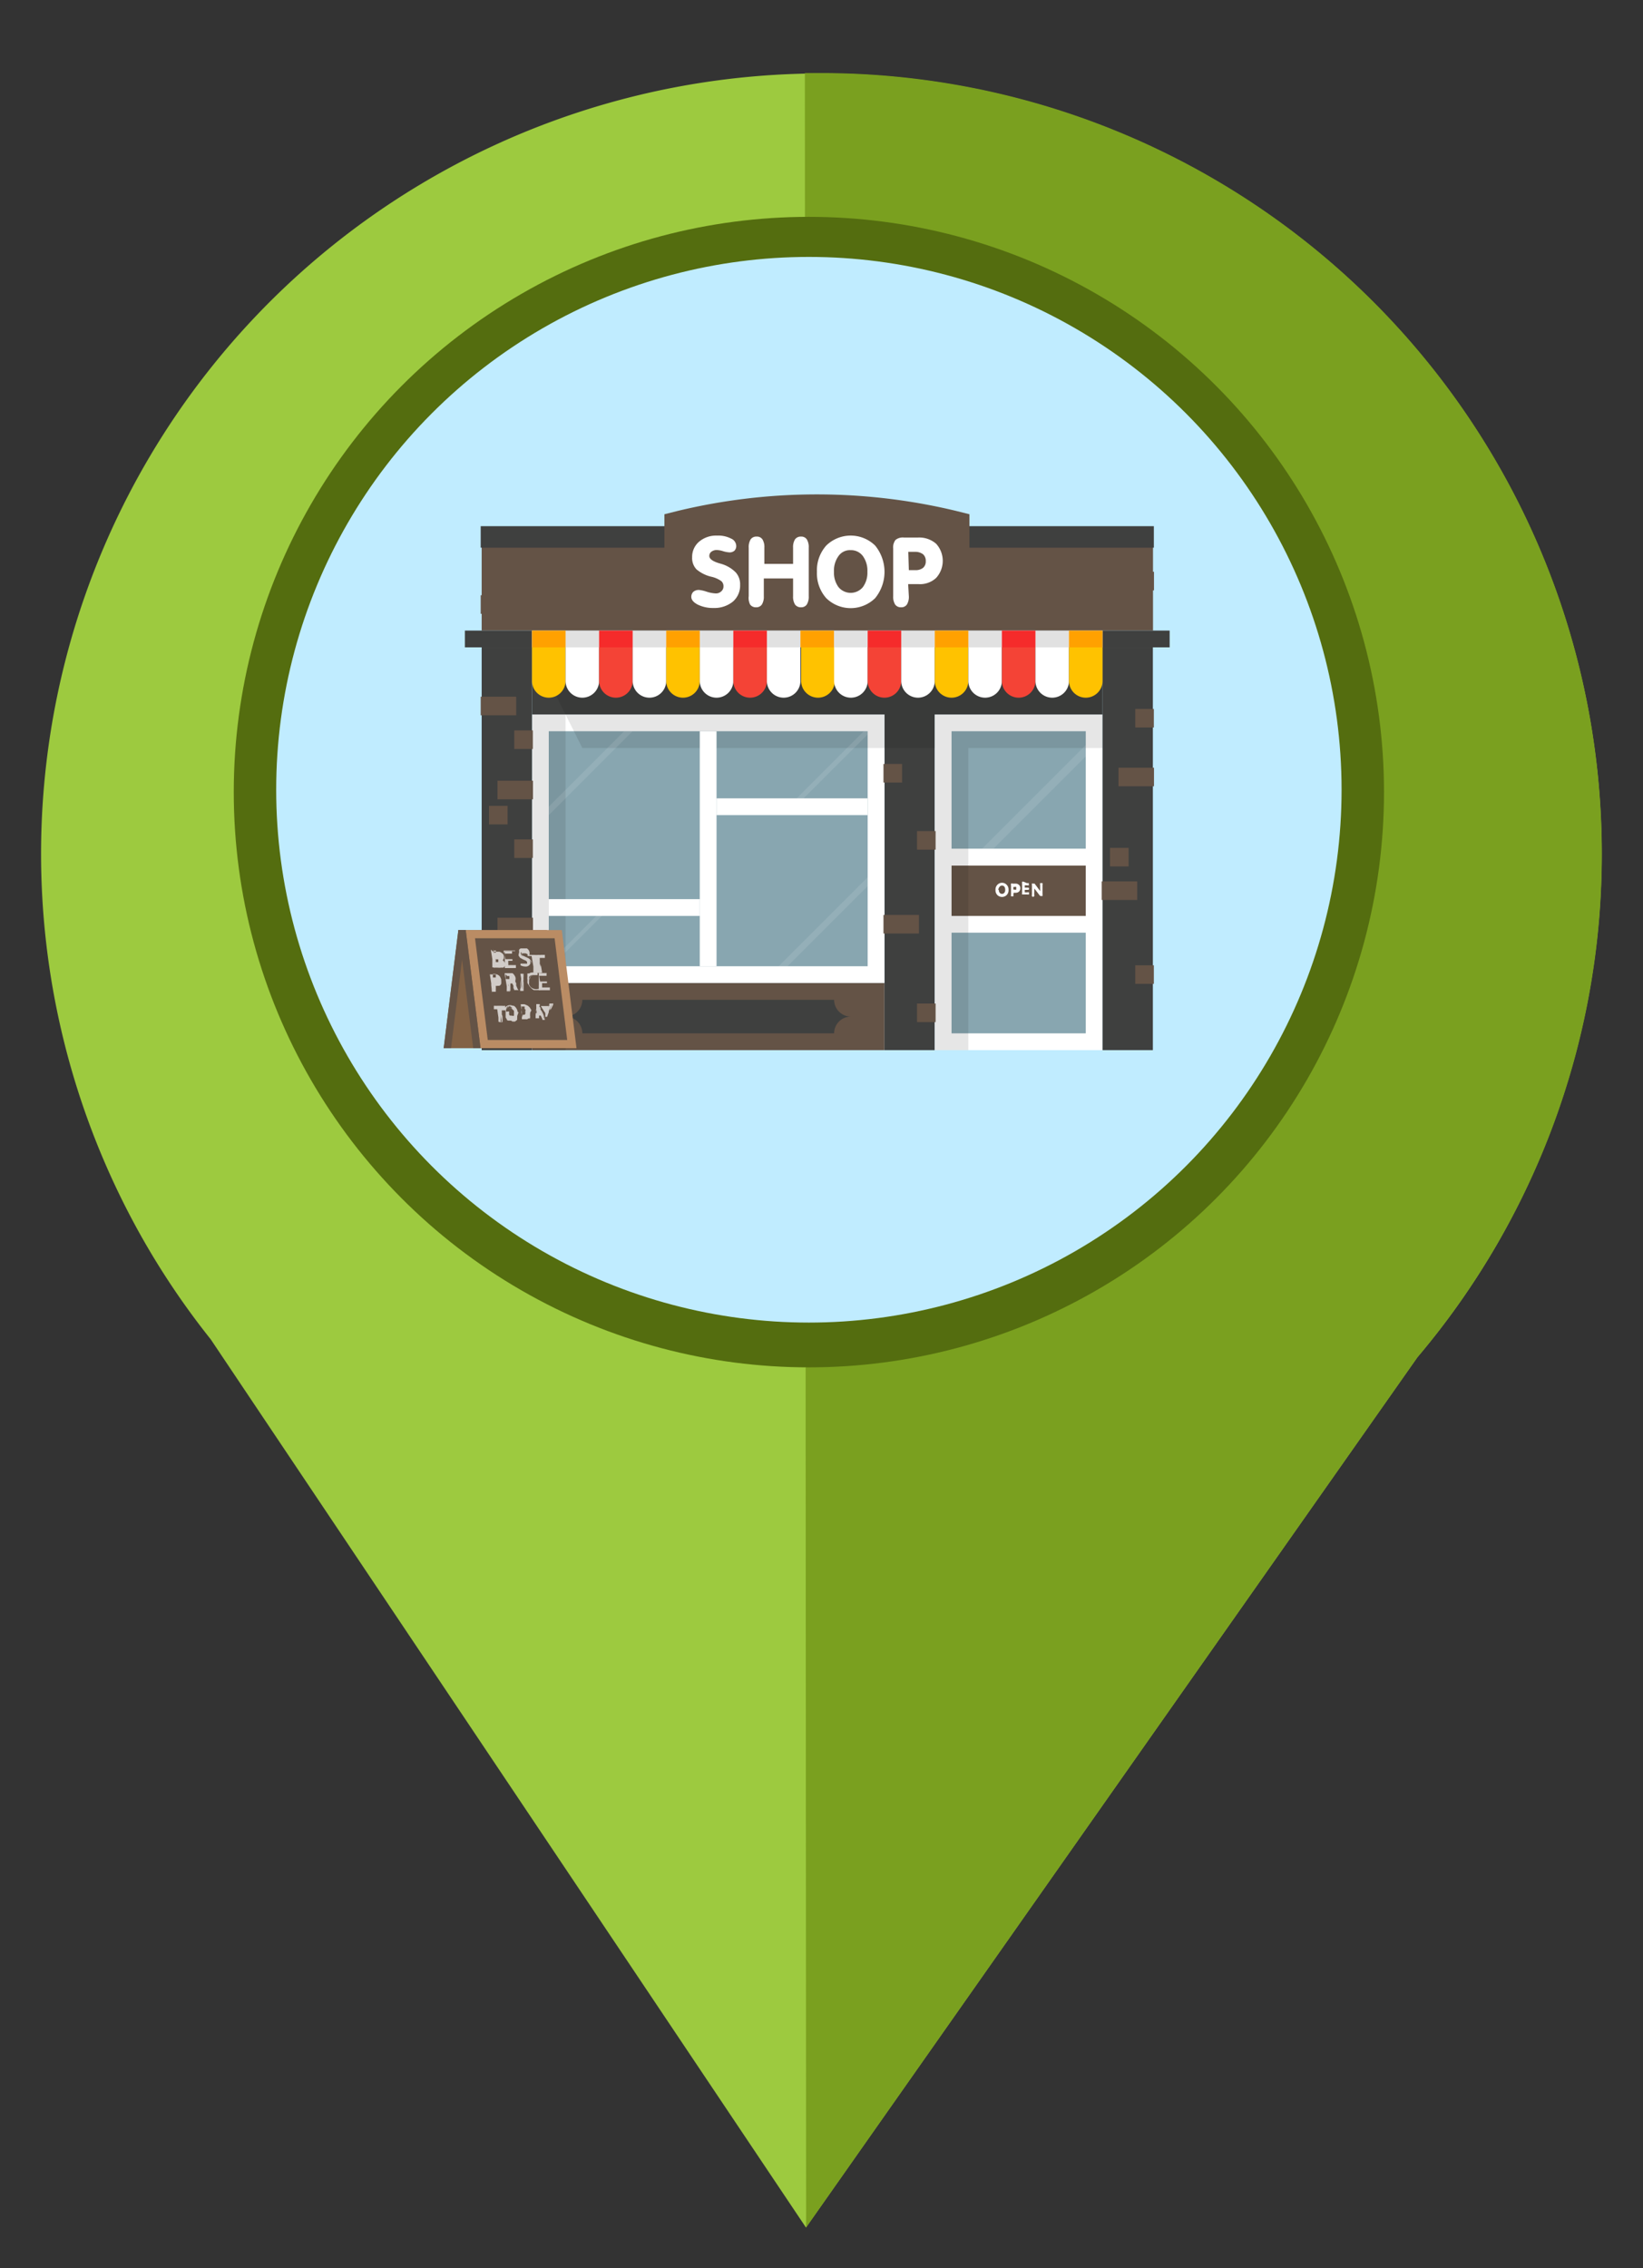
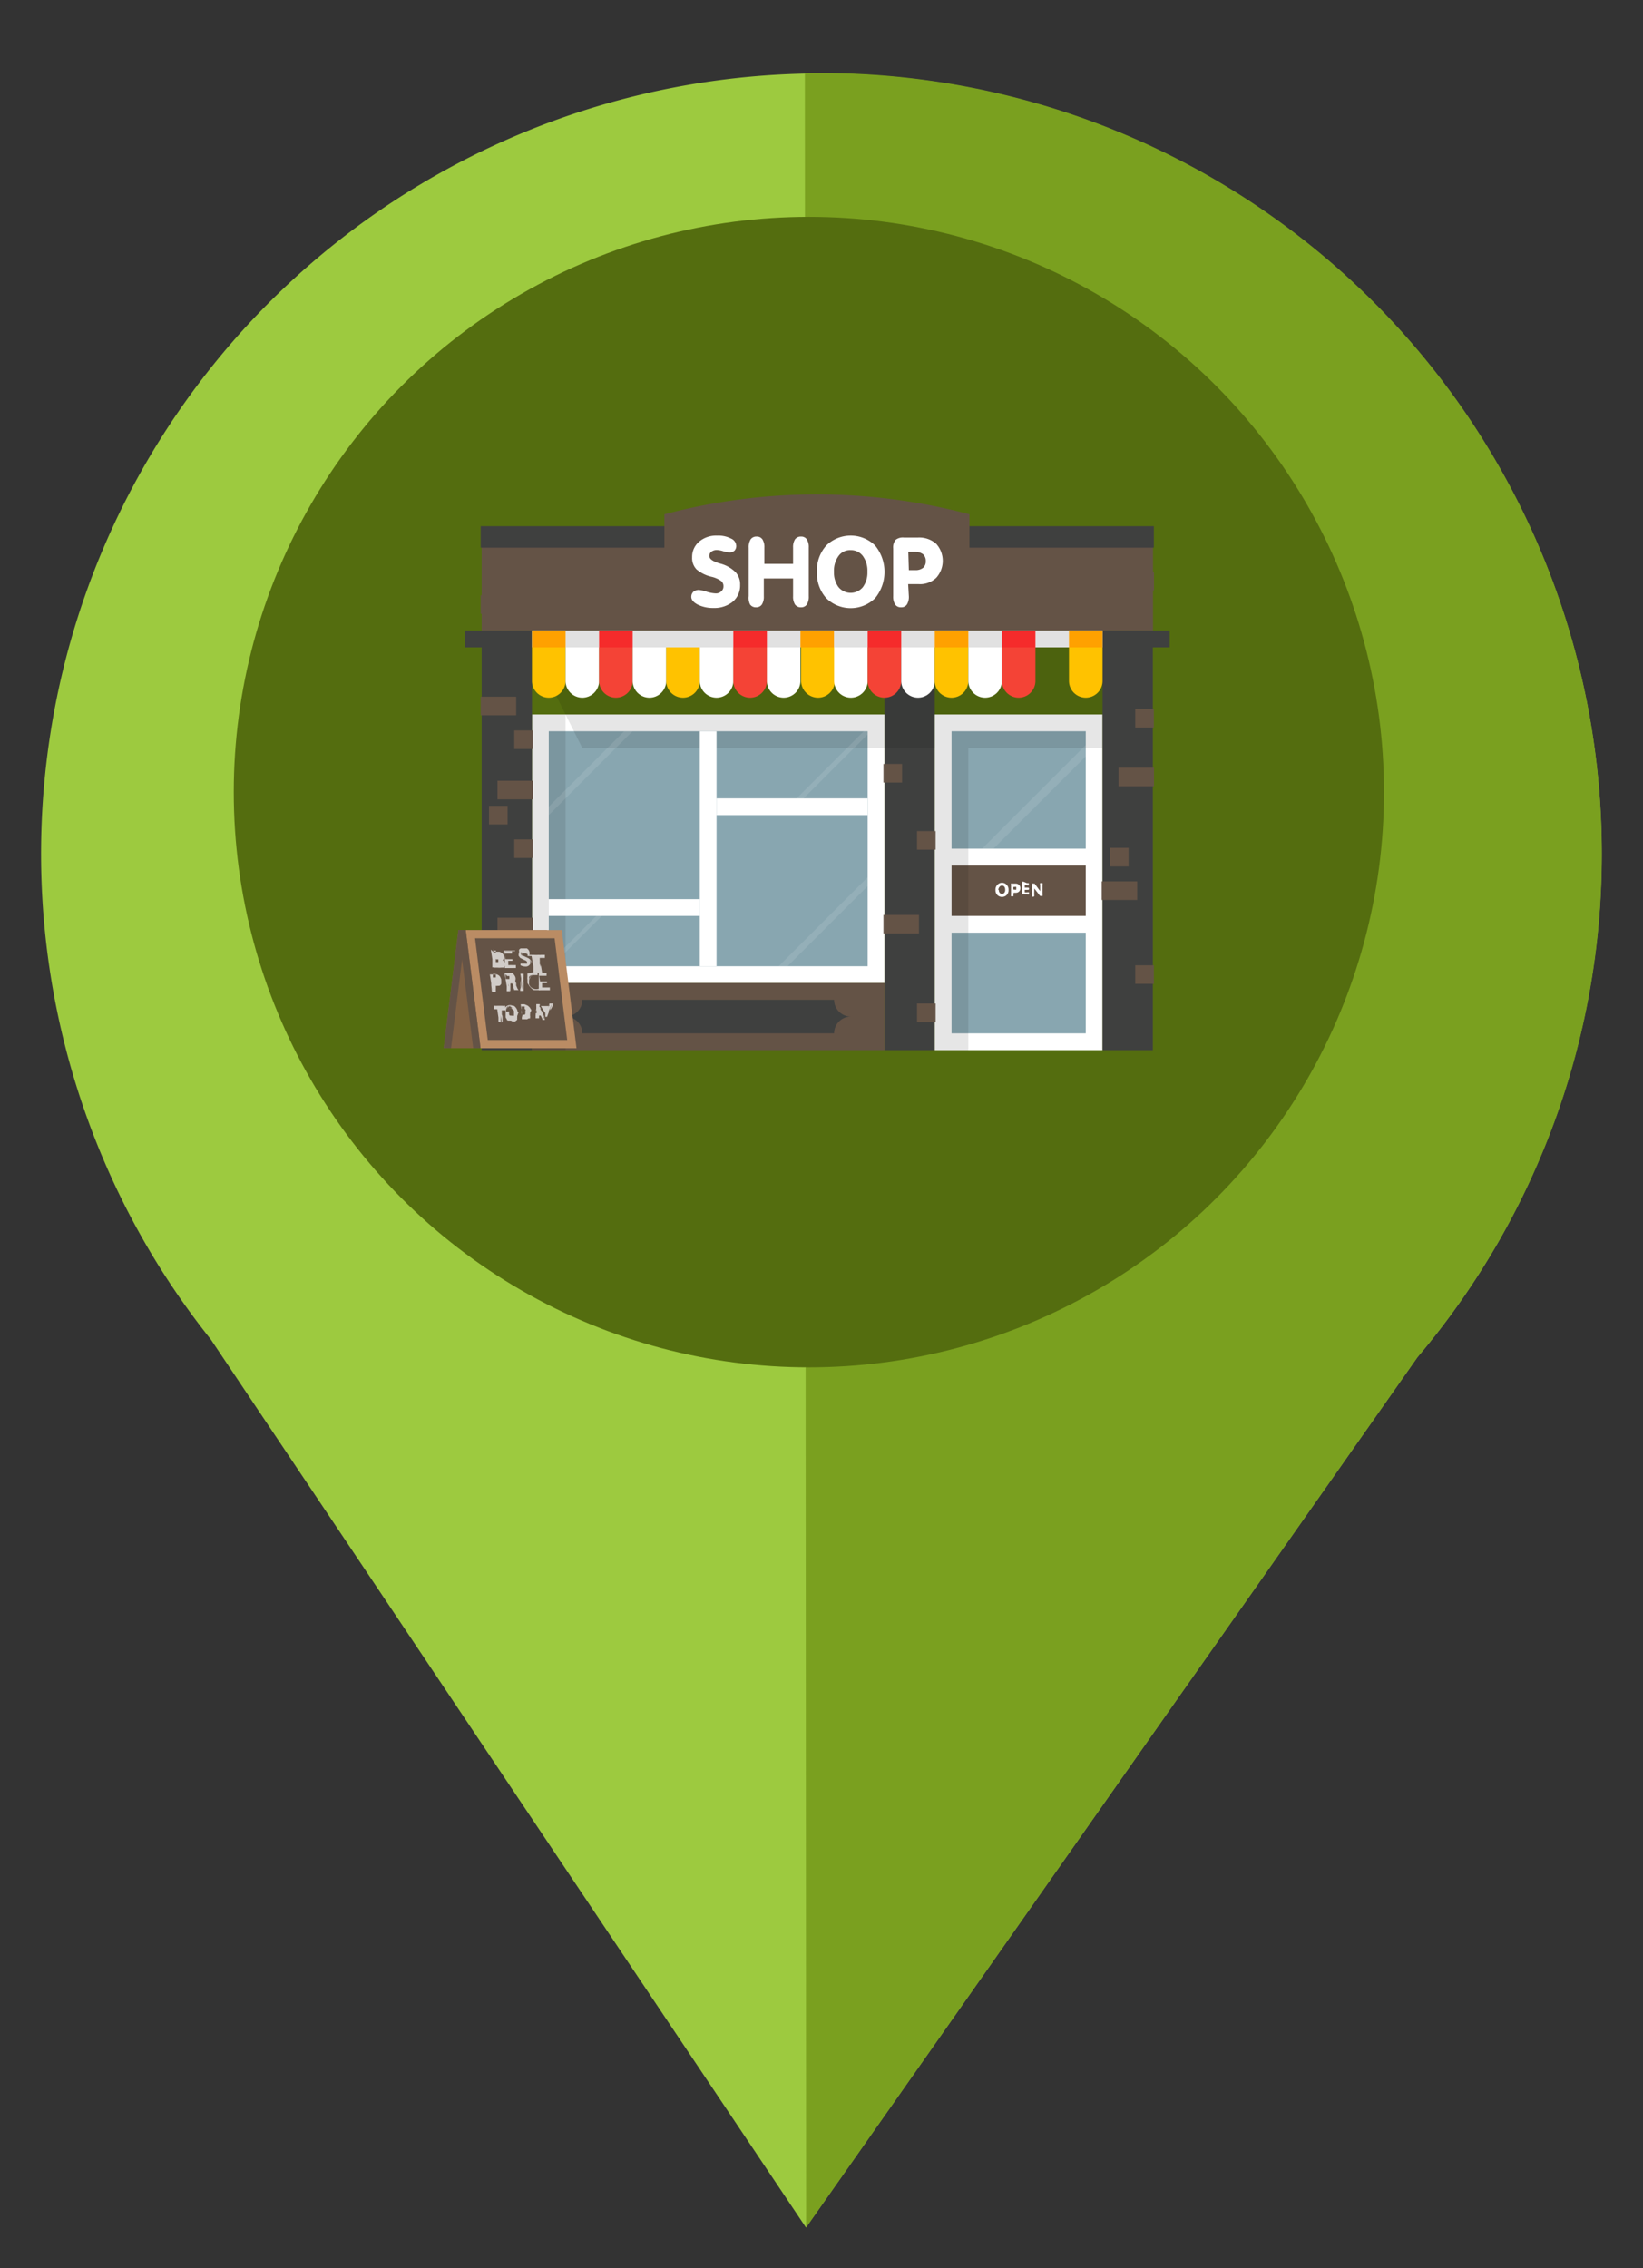
<svg xmlns="http://www.w3.org/2000/svg" viewBox="0 0 118.5 163.59">
  <rect x="0" y="0" width="118.5" height="163.59" fill="#333333" stroke="none" />
  <defs>
    <style>.cls-1{fill:#9dca3f;}.cls-2{fill:#7aa01f;}.cls-3{fill:#546d0f;}.cls-4{fill:#c0ecff;}.cls-5{fill:#aeb503;opacity:0.5;}.cls-6{fill:#3f403f;}.cls-14,.cls-7{fill:#fff;}.cls-8{fill:#88a6b0;}.cls-9{fill:#645346;}.cls-10,.cls-14{opacity:0.1;}.cls-11{fill:#e1e1e1;}.cls-12{fill:#ffc200;}.cls-13{fill:#f44336;}.cls-15{fill:#ffa100;}.cls-16{fill:#f52b2b;}.cls-17{fill:#55312a;}.cls-18{fill:#826245;}.cls-19{fill:#ba8c64;}.cls-20{opacity:0.7;}</style>
  </defs>
  <title>Pricing Table 1</title>
  <g id="Layer_5" data-name="Layer 5">
    <path class="cls-1" d="M108.05,89.6h0a56.28,56.28,0,1,0-98-.68h0l0,0A55.91,55.91,0,0,0,15.2,96.6l42.93,64.06,44.1-62.77a55.85,55.85,0,0,0,5.82-8.29Z" />
    <path class="cls-2" d="M115.53,61.56A56.29,56.29,0,0,0,59.25,5.27h-1.2l.09,155.38h0l44.1-62.77a56.6,56.6,0,0,0,5.82-8.29h0A56,56,0,0,0,115.53,61.56Z" />
    <ellipse class="cls-3" cx="58.34" cy="57.13" rx="41.48" ry="41.49" />
-     <ellipse class="cls-4" cx="58.34" cy="56.96" rx="38.42" ry="38.43" />
    <path class="cls-5" d="M34.59,68.94a.32.32,0,0,0-.37.21v0l-.06,0a.31.31,0,0,0,0,.42.43.43,0,1,0,.43-.71Z" />
    <rect class="cls-6" x="63.79" y="46.69" width="3.63" height="29.05" />
    <rect class="cls-7" x="38.37" y="51.53" width="25.42" height="19.37" />
    <rect class="cls-7" x="67.42" y="51.53" width="12.1" height="24.21" />
    <rect class="cls-8" x="39.58" y="52.74" width="23" height="16.95" />
    <rect class="cls-8" x="68.63" y="52.74" width="9.68" height="8.47" />
-     <rect class="cls-6" x="38.37" y="45.48" width="41.15" height="6.05" />
    <rect class="cls-9" x="34.74" y="39.43" width="48.42" height="6.05" />
    <rect class="cls-6" x="34.74" y="46.69" width="3.63" height="29.05" />
    <rect class="cls-6" x="79.52" y="46.69" width="3.63" height="29.05" />
    <g class="cls-10">
      <polygon points="79.52 53.95 42 53.95 38.37 46.69 79.52 46.69 79.52 53.95" />
    </g>
    <rect class="cls-9" x="38.37" y="70.9" width="25.42" height="4.84" />
    <rect class="cls-6" x="33.53" y="45.48" width="4.84" height="1.21" />
    <rect class="cls-6" x="79.52" y="45.48" width="4.84" height="1.21" />
    <rect class="cls-11" x="38.37" y="45.48" width="41.15" height="1.21" />
    <path class="cls-12" d="M39.58,50.32h0a1.21,1.21,0,0,1-1.21-1.21V46.69h2.42v2.42A1.21,1.21,0,0,1,39.58,50.32Z" />
    <path class="cls-7" d="M42,50.32h0a1.21,1.21,0,0,1-1.21-1.21V46.69h2.42v2.42A1.21,1.21,0,0,1,42,50.32Z" />
    <path class="cls-13" d="M44.42,50.32h0a1.21,1.21,0,0,1-1.21-1.21V46.69h2.42v2.42A1.21,1.21,0,0,1,44.42,50.32Z" />
    <path class="cls-7" d="M46.84,50.32h0a1.21,1.21,0,0,1-1.21-1.21V46.69h2.42v2.42A1.21,1.21,0,0,1,46.84,50.32Z" />
    <path class="cls-12" d="M49.26,50.32h0a1.21,1.21,0,0,1-1.21-1.21V46.69h2.42v2.42A1.21,1.21,0,0,1,49.26,50.32Z" />
    <path class="cls-7" d="M51.68,50.32h0a1.21,1.21,0,0,1-1.21-1.21V46.69h2.42v2.42A1.21,1.21,0,0,1,51.68,50.32Z" />
    <path class="cls-13" d="M54.1,50.32h0a1.21,1.21,0,0,1-1.21-1.21V46.69h2.42v2.42A1.21,1.21,0,0,1,54.1,50.32Z" />
    <path class="cls-7" d="M56.52,50.32h0a1.21,1.21,0,0,1-1.21-1.21V46.69h2.42v2.42A1.21,1.21,0,0,1,56.52,50.32Z" />
    <path class="cls-12" d="M59,50.32h0a1.22,1.22,0,0,1-1.22-1.21V46.69h2.43v2.42A1.21,1.21,0,0,1,59,50.32Z" />
    <path class="cls-7" d="M61.37,50.32h0a1.21,1.21,0,0,1-1.21-1.21V46.69h2.42v2.42A1.21,1.21,0,0,1,61.37,50.32Z" />
    <path class="cls-13" d="M63.79,50.32h0a1.21,1.21,0,0,1-1.21-1.21V46.69H65v2.42A1.21,1.21,0,0,1,63.79,50.32Z" />
    <path class="cls-7" d="M66.21,50.32h0A1.21,1.21,0,0,1,65,49.11V46.69h2.42v2.42A1.21,1.21,0,0,1,66.21,50.32Z" />
    <path class="cls-12" d="M68.63,50.32h0a1.21,1.21,0,0,1-1.21-1.21V46.69h2.42v2.42A1.21,1.21,0,0,1,68.63,50.32Z" />
    <path class="cls-7" d="M71.05,50.32h0a1.21,1.21,0,0,1-1.21-1.21V46.69h2.42v2.42A1.21,1.21,0,0,1,71.05,50.32Z" />
    <path class="cls-13" d="M73.47,50.32h0a1.21,1.21,0,0,1-1.21-1.21V46.69h2.42v2.42A1.21,1.21,0,0,1,73.47,50.32Z" />
-     <path class="cls-7" d="M75.89,50.32h0a1.21,1.21,0,0,1-1.21-1.21V46.69H77.1v2.42A1.21,1.21,0,0,1,75.89,50.32Z" />
    <path class="cls-12" d="M78.31,50.32h0a1.21,1.21,0,0,1-1.21-1.21V46.69h2.42v2.42A1.21,1.21,0,0,1,78.31,50.32Z" />
    <rect class="cls-9" x="68.63" y="62.43" width="9.68" height="3.63" />
    <rect class="cls-8" x="68.63" y="67.27" width="9.68" height="7.26" />
    <g class="cls-10">
      <rect x="38.37" y="51.53" width="2.42" height="24.21" />
    </g>
    <g class="cls-10">
      <rect x="67.42" y="53.95" width="2.42" height="21.79" />
    </g>
    <polygon class="cls-14" points="62.58 52.74 62.3 52.74 57.34 57.7 57.59 57.95 62.58 52.97 62.58 52.74" />
    <polygon class="cls-14" points="39.58 58.18 39.58 58.79 45.62 52.74 45.02 52.74 39.58 58.18" />
    <polygon class="cls-14" points="56.8 69.69 62.58 63.91 62.58 63.27 56.16 69.69 56.8 69.69" />
    <polygon class="cls-14" points="71.64 61.22 78.31 54.55 78.31 53.73 70.82 61.22 71.64 61.22" />
    <polygon class="cls-14" points="39.58 69.48 39.58 69.69 39.78 69.69 43.86 65.61 43.66 65.41 39.58 69.48" />
    <rect class="cls-7" x="50.47" y="52.74" width="1.21" height="16.95" />
    <rect class="cls-7" x="51.68" y="57.58" width="10.89" height="1.21" />
    <rect class="cls-7" x="39.58" y="64.85" width="10.89" height="1.21" />
    <rect class="cls-15" x="38.37" y="45.48" width="2.42" height="1.21" />
    <rect class="cls-16" x="43.21" y="45.48" width="2.42" height="1.21" />
-     <rect class="cls-15" x="48.05" y="45.48" width="2.42" height="1.21" />
    <rect class="cls-16" x="52.89" y="45.48" width="2.42" height="1.21" />
    <rect class="cls-15" x="57.73" y="45.48" width="2.42" height="1.21" />
    <rect class="cls-16" x="62.58" y="45.48" width="2.42" height="1.21" />
    <rect class="cls-15" x="67.42" y="45.48" width="2.42" height="1.21" />
    <rect class="cls-16" x="72.26" y="45.48" width="2.42" height="1.21" />
    <rect class="cls-15" x="77.1" y="45.48" width="2.42" height="1.21" />
    <path class="cls-6" d="M60.16,74.53H42a1.21,1.21,0,0,0-1.21-1.21h0A1.21,1.21,0,0,0,42,72.11H60.16a1.21,1.21,0,0,0,1.21,1.21h0A1.21,1.21,0,0,0,60.16,74.53Z" />
    <rect class="cls-9" x="34.67" y="50.25" width="2.56" height="1.34" />
    <rect class="cls-9" x="34.67" y="42.93" width="2.56" height="1.34" />
    <rect class="cls-9" x="35.88" y="56.31" width="2.56" height="1.34" />
    <rect class="cls-9" x="80.67" y="55.37" width="2.56" height="1.34" />
    <rect class="cls-9" x="80.67" y="41.24" width="2.56" height="1.34" />
    <rect class="cls-9" x="63.72" y="65.99" width="2.56" height="1.34" />
    <rect class="cls-9" x="35.88" y="66.19" width="2.56" height="1.34" />
    <rect class="cls-9" x="79.46" y="63.57" width="2.56" height="1.34" />
    <rect class="cls-9" x="37.09" y="52.68" width="1.34" height="1.34" />
    <rect class="cls-9" x="63.72" y="55.1" width="1.34" height="1.34" />
    <rect class="cls-9" x="66.14" y="59.94" width="1.34" height="1.34" />
    <rect class="cls-9" x="66.14" y="72.38" width="1.34" height="1.34" />
    <rect class="cls-9" x="37.09" y="60.54" width="1.34" height="1.34" />
    <rect class="cls-9" x="80.06" y="61.15" width="1.34" height="1.34" />
    <rect class="cls-9" x="35.27" y="58.12" width="1.34" height="1.34" />
    <rect class="cls-17" x="35.27" y="70.66" width="1.34" height="1.34" />
    <rect class="cls-9" x="81.88" y="69.62" width="1.34" height="1.34" />
    <rect class="cls-9" x="81.88" y="51.13" width="1.34" height="1.34" />
    <rect class="cls-6" x="34.67" y="37.95" width="48.55" height="1.55" />
    <path class="cls-9" d="M47.92,41.92V37.09l1-.25a42.92,42.92,0,0,1,20,0l1,.25v4.83Z" />
    <path class="cls-7" d="M71.8,64.18a.48.48,0,0,1,.13-.36.46.46,0,0,1,.68,0,.48.48,0,0,1,.13.36.49.49,0,0,1-.13.37.48.48,0,0,1-.68,0A.49.49,0,0,1,71.8,64.18Zm.24,0a.33.33,0,0,0,.06.21.22.22,0,0,0,.34,0,.33.33,0,0,0,.06-.21.39.39,0,0,0-.06-.23.22.22,0,0,0-.34,0A.39.39,0,0,0,72,64.19Z" />
    <path class="cls-7" d="M73.09,64.52a.21.21,0,0,1,0,.12.12.12,0,0,1-.08,0,.13.13,0,0,1-.09,0,.37.37,0,0,1,0-.12v-.66a.23.23,0,0,1,0-.13.17.17,0,0,1,.12,0h.2a.35.35,0,0,1,.25.09.3.3,0,0,1,.1.24.32.32,0,0,1-.09.24.33.33,0,0,1-.25.09h-.14Zm0-.36h.09a.12.12,0,0,0,.11,0,.1.1,0,0,0,0-.09.12.12,0,0,0,0-.1.16.16,0,0,0-.11,0h-.09Z" />
    <path class="cls-7" d="M74.08,63.7a.17.17,0,0,1,.12,0s0,0,0,.08a.08.08,0,0,1,0,.07.17.17,0,0,1-.12,0h-.17v.17h.15l.12,0a.1.1,0,0,1,0,.16l-.12,0h-.15v.18h.18a.21.21,0,0,1,.12,0,.08.08,0,0,1,0,.07.1.1,0,0,1,0,.08.22.22,0,0,1-.12,0h-.25l-.12,0a.16.16,0,0,1,0-.11v-.67a.23.23,0,0,1,0-.13.17.17,0,0,1,.12,0Z" />
    <path class="cls-7" d="M74.59,64.52a.21.21,0,0,1,0,.12.1.1,0,0,1-.16,0,.21.21,0,0,1,0-.12v-.68a.16.16,0,0,1,0-.11.07.07,0,0,1,.07,0l.06,0,.06,0,.4.54v-.45a.17.17,0,0,1,0-.12.09.09,0,0,1,.08,0,.1.1,0,0,1,.09,0,.29.29,0,0,1,0,.12v.7a.25.25,0,0,1,0,.1.1.1,0,0,1-.08,0,.07.07,0,0,1-.06,0A.17.17,0,0,1,75,64.6l-.4-.52Z" />
    <polygon class="cls-18" points="39.45 67.08 33.06 67.08 32 75.6 39.45 75.6 39.45 67.08" />
    <polygon class="cls-19" points="41.58 75.6 34.66 75.6 33.59 67.08 40.52 67.08 41.58 75.6" />
    <polygon class="cls-9" points="35.18 75.01 34.26 67.67 40 67.67 40.91 75.01 35.18 75.01" />
    <polygon class="cls-9" points="34.13 75.6 34.66 75.6 33.59 67.08 33.06 67.08 34.13 75.6" />
    <polygon class="cls-9" points="32.53 75.6 32 75.6 33.06 67.08 33.59 67.08 32.53 75.6" />
    <g class="cls-20">
      <path class="cls-7" d="M35.4,68.49h0l.11.69v0l0,.13,0,.3v.08s0,0,0,.08h.16a1.6,1.6,0,0,0,.31,0H35.6v-.16l0-.14,0-.14v0l0,.23v.08l0,.1v0h0v0l0-.12,0-.14a.45.45,0,0,1,0-.11v-.09h0s0,.19,0,.35v.07s0,.06,0,.09,0,0,.06,0h.24a1.09,1.09,0,0,0,.24,0l.08,0,0,0,.09,0,.06-.06.06-.07a.15.15,0,0,0,0,0s0,0,0,0a.35.35,0,0,0,0-.07s0,0,0-.06a.35.35,0,0,0-.06-.16l-.08-.1,0,0,0,0s0,0-.05,0h0s0,0,0,0h0l0,0a.38.38,0,0,0,.1-.15.57.57,0,0,0,0-.18.32.32,0,0,0-.09-.16.79.79,0,0,0-.23-.14l-.07,0s0,0-.08,0h0s0,0,0,0h-.12l-.12,0s0,0,0,0h0a0,0,0,0,0,0,0s0,0,0,.06h0Zm.21.22v-.1a.14.14,0,0,1,.09,0h-.08v.08h0v-.06s0,0,0,0h0s0,0,0,0v0h0a.19.19,0,0,1,0-.07h.07l.08,0s0,0,0,0h0l0,0s0,0,0,0,0,0,0,0h0s0,0,0,0,0,0,0,.06l0,0s0,.06,0,.08a0,0,0,0,1,0,0l-.05,0s0,0-.08,0h-.06s0,0,0,0h0l0,0h0v0s0,0,0,0h0l0-.26h0Zm.15,1,0-.3h0V69.3l0-.13h.1s.09,0,.11,0h-.19v.11h0v-.09h0s0,0,0,0,0,0,0,0v0h0v0h0a.07.07,0,0,1,0,0h.07s.06,0,.09,0h0l0,0s0,.06,0,.05,0,0,0,0h0l0,0s0,0,0,.06,0,0,0,0,0,.08,0,.09a.05.05,0,0,1,0,0l-.06,0s0,0-.09,0h0s0,0,0,0h0a0,0,0,0,0,0,0h-.1a0,0,0,0,1,0,0s0,0,0,0Z" />
      <path class="cls-7" d="M36.41,68.65a.2.2,0,0,0,0,.07s0,.07,0,.11a0,0,0,0,1,0,0c0,.08,0,.17,0,.23s0,.18,0,.19,0,0,0,.12l0,.08a1,1,0,0,0,0,.21v.16h.63a1,1,0,0,1,.17,0v-.14s0,0,0-.07h-.25a1.61,1.61,0,0,0-.22,0h-.08v-.05h0V69.4a.38.38,0,0,1,0-.1h0v0h0s0,0,0,0h.25l0,0h0s0,0,0,0,0,0,.05,0h0s0,0,0,0h0l0-.12h-.5l-.07-.4v0h.54l0-.17H36.4l0,.14v.1l0-.25h.75l0,.19h0l0-.2h0l0,.22h0l0-.25-.41,0h-.41l0,.19Z" />
      <path class="cls-7" d="M37.41,68.94l.1.14.2.11.2.09a.19.19,0,0,1,.1.1.25.25,0,0,1,0,.12s0,0,0,0,0,0,0,0h0s0,0,0,0a.22.22,0,0,1-.11,0h-.13a0,0,0,0,1,0,0H37.6s0,0-.06,0h0v.12a.71.71,0,0,0,.34.09.35.35,0,0,0,.36-.19.05.05,0,0,0,0,0,.36.36,0,0,0,0-.18.42.42,0,0,0-.08-.18A.51.51,0,0,0,38,69.1c-.11-.07-.24-.1-.34-.17a.2.2,0,0,1-.09-.15.13.13,0,0,1,0-.09.13.13,0,0,1,.06,0h0l0,0a.13.13,0,0,0,0,.1.19.19,0,0,0,.07.15.44.44,0,0,0,.18.09l.19.09a.49.49,0,0,1,.15.13.31.31,0,0,1,.07.12,0,0,0,0,1,0,0v0l0-.07a.47.47,0,0,0-.16-.15.7.7,0,0,0-.19-.1l-.09,0c.08,0,.17.06.26.11a.5.5,0,0,1,.15.14.28.28,0,0,1,.07.13l0,.1v0h0a.32.32,0,0,0,0-.18.51.51,0,0,0-.09-.13.47.47,0,0,0-.13-.11L37.88,69l-.13-.06a.27.27,0,0,1-.11-.1s0,0,0,0a.06.06,0,0,1,0,0s0-.07.06-.08l.09,0h.12l.14.06h0l0,0v0a.08.08,0,0,0,0,0s0,0,0,0h0s0,.09,0,.13h0s0,0,0,0,0,0,0,0h.17l.12,0a0,0,0,0,0,0,0h0a0,0,0,0,0,0,0s0,0,0,0h0l.13.77v.05l0,.14,0,.24H39l0-.14,0-.14c0-.08,0-.25,0-.33l.1.62h-.22l0-.22v0l0,.21H39l0-.2,0,.21h-.24v-.31h0v.19l0,.14H39l0-.3c0-.06,0-.11,0-.13s-.05-.16-.07-.26a.22.22,0,0,0,0-.08,0,0,0,0,1,0,0,1,1,0,0,0,0-.18s0-.13,0-.14,0,0,0,0,0,0,0,0h.37l0-.13,0-.09H39a.34.34,0,0,1-.14,0,2.29,2.29,0,0,1-.37,0,.65.65,0,0,1-.14,0l-.2,0h0v.07h0a0,0,0,0,0,0,0A.41.41,0,0,0,38,68.4h-.29l-.15,0a.27.27,0,0,0-.12.1.28.28,0,0,0,0,.11.75.75,0,0,0,0,.11A.36.36,0,0,0,37.41,68.94Zm.33,0,0,0h0Z" />
      <path class="cls-7" d="M35.76,71.53h0c0-.06,0-.11,0-.17l0-.06a.43.43,0,0,0,0,0,.15.15,0,0,0,0-.07s0,0,0,0a1.23,1.23,0,0,0,0-.13v0h0s0,0,0,0h0a.24.24,0,0,0,.14,0l.11,0a.18.18,0,0,0,.09-.07.3.3,0,0,0,.05-.07.26.26,0,0,0,0-.07.36.36,0,0,0,0-.14v-.12l-.07-.16a.37.37,0,0,0-.12-.13l-.11-.06a.28.28,0,0,0-.11,0l-.06,0h-.12s0,0,0,0h-.12l-.11,0h0v0a.13.13,0,0,1,0,0h0a0,0,0,0,0,0,0l.1.65v0l0,.13.07.51h.21c0-.08,0-.17,0-.21l0,.21h-.22l-.08-.5v0l.06.46v0h0v0a1.09,1.09,0,0,0,0-.22V71.1a.34.34,0,0,1,0-.1v-.07h0a.84.84,0,0,0,0,.21v.27l0,.12h.27Zm-.21-1.12v-.12h0v.1h0v-.1h0v.06a.08.08,0,0,1,0,0v0h0a.35.35,0,0,0,0-.06.43.43,0,0,1,0-.05h.07l.09,0h0l.05,0s0,.06,0,.05,0,0,0,0,0,0,0,0l0,0s0,0,0,.06l0,.06s0,.07,0,.09,0,0,0,0l-.06,0s0,0-.09,0,0,0,0,0h0l0,0h-.06a0,0,0,0,0,0,0s0,0,0,0h0l0-.3v-.07Z" />
      <path class="cls-7" d="M36.79,70.93h.09l.06,0h0a1.4,1.4,0,0,1,.09.17s0,.15,0,.16,0,0,.05.1l0,0,0,.05h.32l-.06-.08h0a1.39,1.39,0,0,1-.06-.13.48.48,0,0,0-.05-.11l0-.1,0-.08a.35.35,0,0,0-.06-.09l0,0,0,0,0,0h0l0,0h0s0,0,0,0a.54.54,0,0,0,0-.11.39.39,0,0,0,0-.24.76.76,0,0,0-.09-.16.45.45,0,0,0-.12-.12l-.08,0-.11,0h0s0,0,0,0,0,0,0,0H36.6l-.15,0H36.4a0,0,0,0,0,0,0s0,0,0,.06h0l.15.89v0l0,.18,0,.2h.19c0-.17,0-.29-.07-.44l0-.13h0l.09.58h-.21l0-.19v0l0,.15h.23l-.05-.33.05.3v0h-.24a1.37,1.37,0,0,1,0-.16v-.12h0v.16l0,.13h.27l0-.39,0-.13v0h0l.05,0Zm-.22-.54,0-.11s0,0,0,0h.08l.12,0h-.2v.09h0V70.3h0v.1h0a0,0,0,0,0,0,0v0a.11.11,0,0,0,0,0h.08s.06,0,.09,0,0,0,0,0h0l0,0s0,.05,0,.05,0,0,0,0h0s0,0,0,0,0,0,0,.07l0,0s0,.07,0,.09a.05.05,0,0,1,0,0l-.05,0a.14.14,0,0,1-.09,0h0s0,0,0,0h-.13v0a.43.43,0,0,1,0,0h0l0-.28v-.07Z" />
      <path class="cls-7" d="M37.52,71.32h0a.89.89,0,0,0,0,.15v0l.06,0s0,0,0,0,0,0,.12,0h.06a1.1,1.1,0,0,0,0-.16s0,0,0-.06v0a.31.31,0,0,0,0-.08l0-.1c0-.08,0-.13,0-.2a.61.61,0,0,1,0-.24.55.55,0,0,1,0-.18v0s0,0,0-.06h0v0a0,0,0,0,1,0,0s0,0,0,0v-.09l0-.07h0v0s0,0,0,0,0,0-.06,0h-.17l.06.34v.13l.06.43c0,.06,0,.17,0,.22l-.1-.64v0l0,.34a.77.77,0,0,0,0-.15V70.7a.22.22,0,0,1,0-.08v-.05h0a3.53,3.53,0,0,0,0,.54c0,.05,0,.1,0,.16A.13.13,0,0,0,37.52,71.32Z" />
      <path class="cls-7" d="M38.94,71.41h0l0-.13a.57.57,0,0,1-.27.06.56.56,0,0,1-.43-.19.08.08,0,0,1,0,0,.55.55,0,0,1-.08-.15.65.65,0,0,1,0-.19.61.61,0,0,1,0-.19.36.36,0,0,1,.07-.17.3.3,0,0,1,.14-.1.44.44,0,0,1,.18,0h.11l.08,0h-.17a.52.52,0,0,0-.17,0,.36.36,0,0,0-.16.11.51.51,0,0,0-.07.35.83.83,0,0,0,0,.17v0s0,0,0-.07a.57.57,0,0,1,0-.19.42.42,0,0,1,.06-.18l0-.05h0l0,0h0a.2.2,0,0,0-.07.09.56.56,0,0,0,0,.12.54.54,0,0,0,0,.18.51.51,0,0,0,0,.13.1.1,0,0,0,0,0,.1.1,0,0,1,0,0l0,0h0a.58.58,0,0,1,0-.16.84.84,0,0,1,0-.27.31.31,0,0,1,0-.12.3.3,0,0,1,.08-.08.29.29,0,0,1,.15-.05l.12,0h.07l.1,0,.09,0h0v-.12s0,0,0-.07v0l0,0-.06,0h0l-.1,0-.07,0s0,0-.11,0l-.07,0a.37.37,0,0,0-.19.07l-.08,0-.05,0,0,.05a.43.43,0,0,0,0,.07l0,0,0,.06s0,0,0,.07v0a.57.57,0,0,0,0,.18,1,1,0,0,1,0,.17c0,.06,0,.13.08.2a.5.5,0,0,0,.13.19,1.35,1.35,0,0,0,.12.12.73.73,0,0,0,.13.09l.08,0,.11,0h0s0,0,0,0h.16l.16,0a0,0,0,0,1,0,0l0,0s0,0,0,0,0,0,0,0A0,0,0,0,0,38.94,71.41Zm-.74-1.06h0Z" />
      <path class="cls-7" d="M39.07,70h-.21l0,.19,0,.07s0,0,0,.06,0,.08,0,.11a.1.1,0,0,1,0,0c0,.08,0,.17,0,.23s0,.18,0,.19,0,0,0,.11a.45.45,0,0,1,0,.08,1.91,1.91,0,0,0,0,.21v.17h.24l.23,0h.33v-.07a.17.17,0,0,1,0-.07s0,0,0-.06h-.56v-.22s0-.07,0-.09h0a0,0,0,0,1,0,0h.12l.17,0h.06s0,0,0,0,0,0,0,0h0v0h0l0-.12h-.5l-.07-.41v0h.54l0-.17h-.74l0,.15v.1l0-.25h.75l0,.2h0l0-.2h0l0,.22h0l0-.25h-.61Z" />
      <path class="cls-7" d="M37.4,73v0h0l-.06,0h0a.66.66,0,0,0-.26-.45l0,0,0,0,0,0a.44.44,0,0,0-.23,0,.36.36,0,0,0-.21.11.29.29,0,0,0-.07.1s0,0,0,.06l0,0v0a.16.16,0,0,1,0-.08.34.34,0,0,1,.16-.18.53.53,0,0,1,.23,0l.11,0h-.2a.28.28,0,0,0-.13,0h0l.14,0h.12l.08,0H37a.39.39,0,0,0-.28-.06.44.44,0,0,0-.2.08.28.28,0,0,0-.08.1l0,0v0l0-.14h0a1,1,0,0,1-.25,0c-.09,0-.2,0-.29,0a1.33,1.33,0,0,1-.21,0h-.07v.15s0,.07,0,.1h0a0,0,0,0,1,0,0s0,0,0,0h.15l.09,0h0v0a.09.09,0,0,1,0,0h0l.09.6v0l0,.11,0,.19h.16l0-.22a2.13,2.13,0,0,0,0-.25l.07.48H36l0-.18v0l0,.17h.19l0-.16s0,0,0-.07v.07l0,.17H36v-.06a.15.15,0,0,1,0-.06v-.13h0v.27h.24l0-.24a.75.75,0,0,0,0-.11c0-.06,0-.12-.05-.19a.15.15,0,0,0,0-.07,0,0,0,0,1,0,0,.59.59,0,0,0,0-.13s0-.1,0-.11,0,0,0,0v0h.28a.8.8,0,0,0,0,.15.35.35,0,0,1,0,.06,0,0,0,0,1,0,0s0,.1,0,.13,0,.1,0,.11,0,0,0,.06a.07.07,0,0,1,0,0s0,0,.06.1,0,.09.12.13l.05,0,.06,0c.08,0,.13,0,.2.07H37l.14,0,.08-.06.08-.07,0,0s0,0,0-.07h0v0h0s0,0,0,0l0-.09a.3.3,0,0,0,0-.1A0,0,0,0,1,37.4,73Zm-.89-.52h0l0,0Zm0,.49a.43.43,0,0,1,.1-.38h0l.07,0a.3.3,0,0,1,.29.11.39.39,0,0,1,.08.14l0-.07a.57.57,0,0,0-.11-.12.27.27,0,0,0-.15,0,.14.14,0,0,0-.07,0h.13a.33.33,0,0,1,.11.07.19.19,0,0,0-.1,0l-.07,0h-.1a.54.54,0,0,1,.17,0,.31.31,0,0,1,.13.12s.06,0,.08.09a.06.06,0,0,0,0,0h0s0,.06,0,.08,0,.07,0,.07,0,0,0,0,0,0,0,0,0,0,0,.07,0,0,0,.1l0,0,0,0s-.08.05-.13,0a.12.12,0,0,1-.08,0l-.08,0a.15.15,0,0,1-.06-.1,0,0,0,0,1,0,0l0,0h0v0h0s0,0,0,0V73a.08.08,0,0,1,0-.05h0s0,0,0,0h-.06Zm.46-.3,0,0Z" />
      <path class="cls-7" d="M38.32,72.89l0,0c0-.09-.07-.13-.09-.2a.94.94,0,0,0-.1-.1.28.28,0,0,0-.12-.08,1.54,1.54,0,0,0-.19-.08h0s0,0-.07,0h0s0,0,0,0,0,0,0,0h-.1l-.09,0h0s0,0,0,0,0,0,0,.06h0l.08.54v0l0,.11,0,.23v.1h0v-.12l0-.11v-.09l0,.19v.13h0s0,0,0,0l0-.11v-.27h0a2.43,2.43,0,0,0,0,.28v.14h.27a.72.72,0,0,0,.19,0H38l0,0a.27.27,0,0,0,.12-.06l.06,0s.05,0,.05,0,0,0,0-.07a.13.13,0,0,1,0,0,.22.22,0,0,0,0-.12s0-.07,0-.1a.13.13,0,0,0,0-.08A.56.56,0,0,1,38.32,72.89Zm-.71.62h0Zm.06-.14L37.61,73v-.1l0-.17v-.12h0s0,0,0,0v0l0,.24v-.26h0s0,0,0,0v0s0,0,0,0a.28.28,0,0,1,0,.09v.12h0a.69.69,0,0,0,0-.21v0h0v0h.15s0,0,0,0h0l.08,0s0,.06,0,.06,0,0,0,0h0s0,0,0,.06,0,.06.05.1,0,.08,0,.08,0,.1,0,.14a.29.29,0,0,1,0,.09l-.05.07s-.07,0-.12,0h-.08s0,0,0,0H37.7s0,0,0,0a.08.08,0,0,1,0,.05Z" />
      <path class="cls-7" d="M39.1,73c0-.06-.07-.11-.11-.18s0,0,0-.06h0s0-.1-.06-.13,0-.11,0-.11,0,0,0-.1h-.25v0s0,.06,0,.08a.13.13,0,0,0,0,0,.22.22,0,0,0,0,.09s0,.13,0,.13a.71.71,0,0,1-.05.23,1.47,1.47,0,0,1,0,.29.43.43,0,0,1,0,0s0,0,0,.07l0,.13h.25s0,0,0,0v0s0,0,0,0,0,0,0,0V73.4h0v-.15h0v0s0,0,0,0,0,0-.05,0H39l.12.25v0l0,.06h.16v0h0c-.06-.13-.12-.26-.17-.39a2.56,2.56,0,0,1-.11-.24l.3.65,0,0h0l0-.07C39.24,73.3,39.13,73,39.1,73Zm-.17.08Zm-.23,0h-.06l0-.08s0,0,0-.07,0-.06,0-.06l0,.2h0l0-.06v0s0,0,0,0l0,0h0s0,0,0,0a.21.21,0,0,1,0-.07s0,0,0,0h0a.35.35,0,0,1,0-.06h0v0a.1.1,0,0,1,0,0s0,0,0,0,0,0,0,0v0s0,0,0,0,0,0,0,0h0s0,0,0,0,0,0,0,0a.2.2,0,0,1,0,0s0,0,0,0,0,0,0,0v0h0v0l0,0h0s0,0,0,0a.06.06,0,0,0,0,0H38.7Zm.58.43-.14-.34c0,.05,0,.1.08.16l.05.12s0,0,0,.06v0Z" />
      <path class="cls-7" d="M39.82,72.38h-.2l0,.11v.11a.38.38,0,0,1,0,.1v0a0,0,0,0,0,0,0v0s0,0,0,0,0,0,0,0h0v0s0,0,0,0v0s0,0,0,0h0v0l0-.06,0-.08,0,0,0,0,0,0H39l0,0a.7.7,0,0,1,.1.16c.06.07.11.18.17.26a.47.47,0,0,1,.06.09l0,0a.15.15,0,0,0,0,0h0v0s0,.05,0,.07h0v0h0a.41.41,0,0,1,0,.11l0,.09a0,0,0,0,0,0,0v0h0l0,0h.13L39.58,73l0-.07,0,0,.05-.11.16-.38v0h-.18a2.39,2.39,0,0,1-.1.26l.09-.26h.2v0l-.15.37v0l.15-.34v0l-.05.13-.06.12,0,.09,0,.06v0h0s.13-.24.21-.41l0-.09Zm0,0h0Z" />
    </g>
    <path class="cls-7" d="M53.38,42.18a1.53,1.53,0,0,1-.52,1.21,2.11,2.11,0,0,1-1.4.46,2.48,2.48,0,0,1-1.13-.24c-.31-.16-.47-.35-.47-.56a.5.5,0,0,1,.15-.37.61.61,0,0,1,.41-.13,2.52,2.52,0,0,1,.53.12,2.51,2.51,0,0,0,.67.13.55.55,0,0,0,.4-.15.46.46,0,0,0,.16-.36.48.48,0,0,0-.16-.38,2,2,0,0,0-.7-.31,2.55,2.55,0,0,1-1.09-.54,1.18,1.18,0,0,1-.31-.86,1.44,1.44,0,0,1,.5-1.13,1.89,1.89,0,0,1,1.3-.44,2,2,0,0,1,1,.21.6.6,0,0,1,.38.52.48.48,0,0,1-.13.36.53.53,0,0,1-.37.12,2.11,2.11,0,0,1-.43-.08,1.72,1.72,0,0,0-.46-.09.63.63,0,0,0-.4.12.37.37,0,0,0-.15.31q0,.3.66.51l.24.07a2.42,2.42,0,0,1,1,.6A1.27,1.27,0,0,1,53.38,42.18Z" />
    <path class="cls-7" d="M55.09,41.72V43a1.06,1.06,0,0,1-.14.6.48.48,0,0,1-.42.2.5.5,0,0,1-.43-.2A1.06,1.06,0,0,1,54,43V39.5a1.06,1.06,0,0,1,.14-.6.5.5,0,0,1,.43-.2.48.48,0,0,1,.42.2,1.06,1.06,0,0,1,.14.6v1.17h2.07V39.5a1.06,1.06,0,0,1,.14-.6.51.51,0,0,1,.43-.2.48.48,0,0,1,.42.2,1.06,1.06,0,0,1,.14.6V43a1.06,1.06,0,0,1-.14.6.48.48,0,0,1-.42.2.51.51,0,0,1-.43-.2,1.06,1.06,0,0,1-.14-.6V41.72Z" />
    <path class="cls-7" d="M58.92,41.24a2.69,2.69,0,0,1,.67-1.89,2.52,2.52,0,0,1,3.53,0,3,3,0,0,1,0,3.79,2.52,2.52,0,0,1-3.53,0A2.7,2.7,0,0,1,58.92,41.24Zm1.23,0a1.75,1.75,0,0,0,.33,1.11,1.14,1.14,0,0,0,1.75,0,1.75,1.75,0,0,0,.33-1.11,1.8,1.8,0,0,0-.33-1.14,1.06,1.06,0,0,0-.88-.42,1,1,0,0,0-.87.42A1.8,1.8,0,0,0,60.15,41.26Z" />
    <path class="cls-7" d="M65.55,43a1.06,1.06,0,0,1-.14.6.48.48,0,0,1-.42.2.5.5,0,0,1-.43-.2,1.06,1.06,0,0,1-.14-.6V39.56a.88.88,0,0,1,.17-.62.84.84,0,0,1,.61-.17h1a1.85,1.85,0,0,1,1.32.45,1.83,1.83,0,0,1,0,2.46,1.7,1.7,0,0,1-1.26.45h-.76Zm0-1.88H66a.86.86,0,0,0,.57-.16.6.6,0,0,0,.2-.49.63.63,0,0,0-.19-.49A.93.93,0,0,0,66,39.8h-.49Z" />
  </g>
</svg>